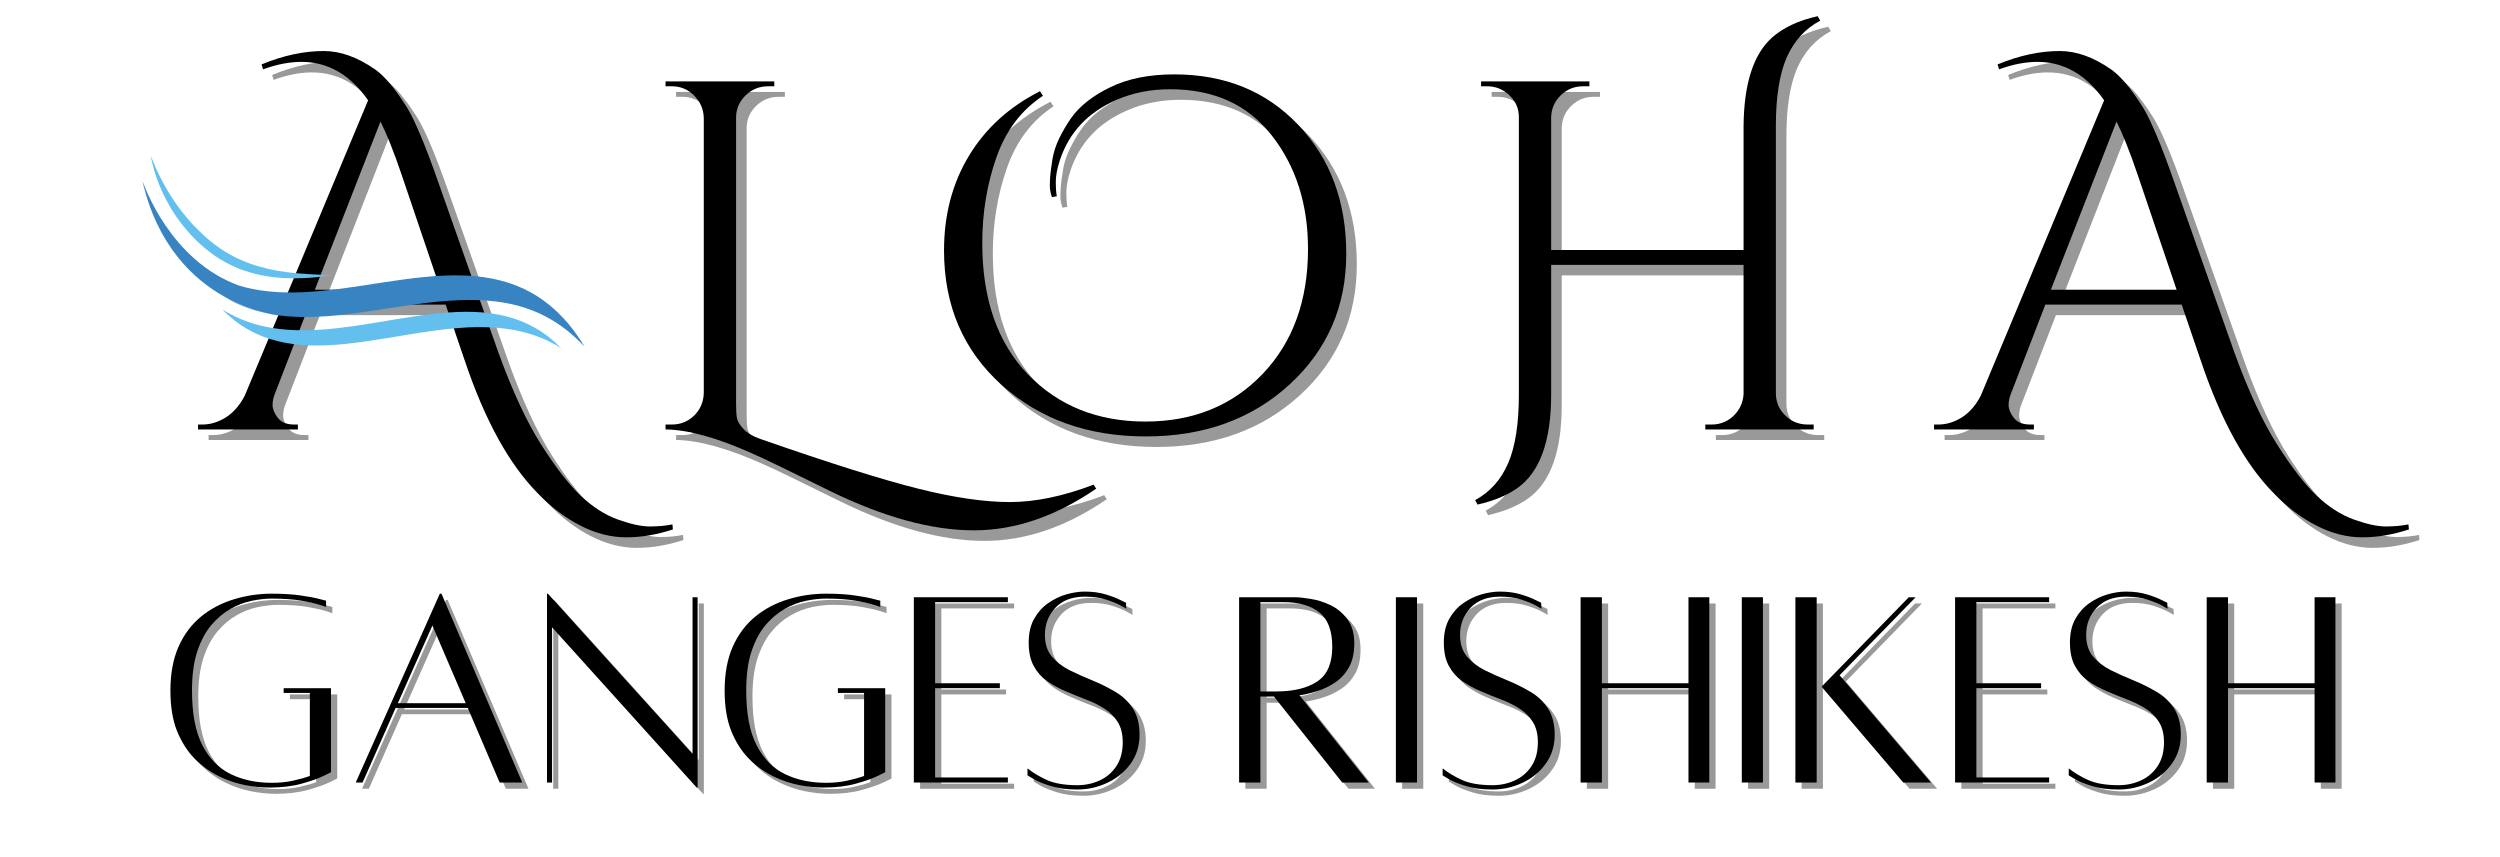
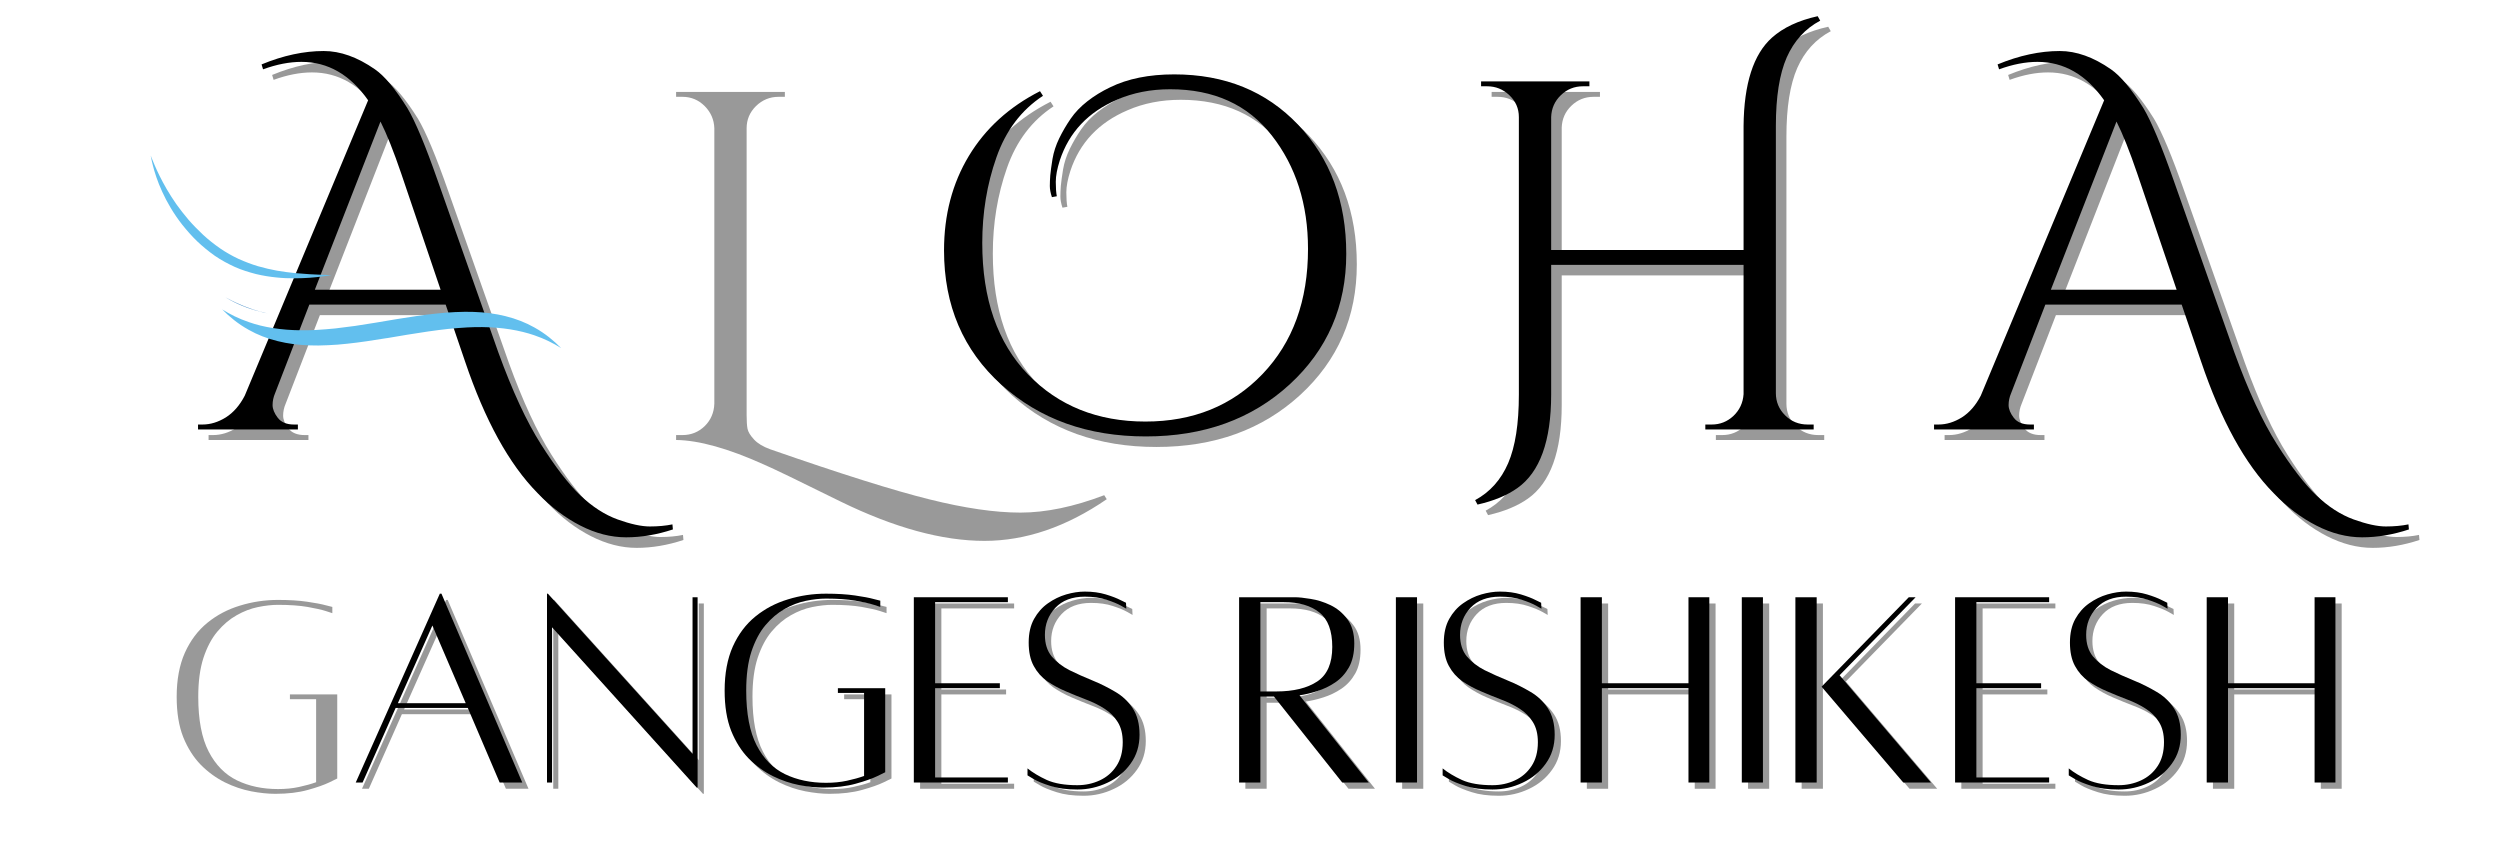
<svg xmlns="http://www.w3.org/2000/svg" width="350" zoomAndPan="magnify" viewBox="0 0 262.5 90" height="120" preserveAspectRatio="xMidYMid meet" version="1.0">
  <defs>
    <g />
    <clipPath id="7848866e47">
      <path d="M 23 32 L 59 32 L 59 37 L 23 37 Z M 23 32 " clip-rule="nonzero" />
    </clipPath>
    <clipPath id="3572d39b96">
      <path d="M 15.527 16.258 L 63.488 28.121 L 59.715 43.379 L 11.754 31.516 Z M 15.527 16.258 " clip-rule="nonzero" />
    </clipPath>
    <clipPath id="59fc9e15df">
      <path d="M 15.527 16.258 L 63.488 28.121 L 59.715 43.379 L 11.754 31.516 Z M 15.527 16.258 " clip-rule="nonzero" />
    </clipPath>
    <clipPath id="87faf0d565">
      <path d="M 15.527 16.258 L 63.488 28.121 L 59.715 43.379 L 11.754 31.516 Z M 15.527 16.258 " clip-rule="nonzero" />
    </clipPath>
    <clipPath id="987a599585">
-       <path d="M 14 18 L 62 18 L 62 37 L 14 37 Z M 14 18 " clip-rule="nonzero" />
-     </clipPath>
+       </clipPath>
    <clipPath id="cd7e7b420f">
      <path d="M 15.527 16.258 L 63.488 28.121 L 59.715 43.379 L 11.754 31.516 Z M 15.527 16.258 " clip-rule="nonzero" />
    </clipPath>
    <clipPath id="38a9feeb10">
      <path d="M 15.527 16.258 L 63.488 28.121 L 59.715 43.379 L 11.754 31.516 Z M 15.527 16.258 " clip-rule="nonzero" />
    </clipPath>
    <clipPath id="678ab030ba">
      <path d="M 15.527 16.258 L 63.488 28.121 L 59.715 43.379 L 11.754 31.516 Z M 15.527 16.258 " clip-rule="nonzero" />
    </clipPath>
    <clipPath id="3dc623bf29">
      <path d="M 15 16 L 35 16 L 35 30 L 15 30 Z M 15 16 " clip-rule="nonzero" />
    </clipPath>
    <clipPath id="46aff2cdf9">
      <path d="M 15.527 16.258 L 63.488 28.121 L 59.715 43.379 L 11.754 31.516 Z M 15.527 16.258 " clip-rule="nonzero" />
    </clipPath>
    <clipPath id="edf5e0a128">
      <path d="M 15.527 16.258 L 63.488 28.121 L 59.715 43.379 L 11.754 31.516 Z M 15.527 16.258 " clip-rule="nonzero" />
    </clipPath>
    <clipPath id="956d042aec">
      <path d="M 15.527 16.258 L 63.488 28.121 L 59.715 43.379 L 11.754 31.516 Z M 15.527 16.258 " clip-rule="nonzero" />
    </clipPath>
    <clipPath id="0ef2c787ff">
      <path d="M 27 32 L 29 32 L 29 33 L 27 33 Z M 27 32 " clip-rule="nonzero" />
    </clipPath>
    <clipPath id="2c3e8d6516">
      <path d="M 15.527 16.258 L 63.488 28.121 L 59.715 43.379 L 11.754 31.516 Z M 15.527 16.258 " clip-rule="nonzero" />
    </clipPath>
    <clipPath id="3b3842fdb6">
      <path d="M 15.527 16.258 L 63.488 28.121 L 59.715 43.379 L 11.754 31.516 Z M 15.527 16.258 " clip-rule="nonzero" />
    </clipPath>
    <clipPath id="1e93564878">
      <path d="M 15.527 16.258 L 63.488 28.121 L 59.715 43.379 L 11.754 31.516 Z M 15.527 16.258 " clip-rule="nonzero" />
    </clipPath>
    <clipPath id="927125697b">
      <path d="M 23 31 L 28 31 L 28 33 L 23 33 Z M 23 31 " clip-rule="nonzero" />
    </clipPath>
    <clipPath id="9073780f00">
      <path d="M 15.527 16.258 L 63.488 28.121 L 59.715 43.379 L 11.754 31.516 Z M 15.527 16.258 " clip-rule="nonzero" />
    </clipPath>
    <clipPath id="4f487ccd23">
      <path d="M 15.527 16.258 L 63.488 28.121 L 59.715 43.379 L 11.754 31.516 Z M 15.527 16.258 " clip-rule="nonzero" />
    </clipPath>
    <clipPath id="f16f903d33">
      <path d="M 15.527 16.258 L 63.488 28.121 L 59.715 43.379 L 11.754 31.516 Z M 15.527 16.258 " clip-rule="nonzero" />
    </clipPath>
  </defs>
  <g fill="#000000" fill-opacity="0.4">
    <g transform="translate(22.37, 46.198)">
      <g>
        <path d="M 6.203 -38.328 C 8.473 -39.266 10.648 -39.734 12.734 -39.734 C 14.473 -39.734 16.266 -39.094 18.109 -37.812 C 19.117 -37.113 20.254 -35.754 21.516 -33.734 C 22.348 -32.336 23.406 -29.812 24.688 -26.156 L 31.062 -8.094 C 32.531 -4.051 34.02 -0.836 35.531 1.547 C 37.039 3.93 38.422 5.723 39.672 6.922 C 40.93 8.117 42.238 8.961 43.594 9.453 C 44.957 9.941 46.082 10.188 46.969 10.188 C 47.852 10.188 48.645 10.113 49.344 9.969 L 49.391 10.5 C 47.723 11.051 46.086 11.328 44.484 11.328 C 42.879 11.328 41.273 10.914 39.672 10.094 C 38.078 9.281 36.582 8.145 35.188 6.688 C 32.195 3.656 29.656 -0.957 27.562 -7.156 L 25.531 -13.109 L 11.219 -13.109 L 7.625 -3.812 C 7.445 -3.395 7.359 -2.977 7.359 -2.562 C 7.359 -2.145 7.539 -1.695 7.906 -1.219 C 8.27 -0.75 8.836 -0.516 9.609 -0.516 L 10.016 -0.516 L 10.016 0 L -0.469 0 L -0.469 -0.516 L 0 -0.516 C 0.832 -0.516 1.648 -0.766 2.453 -1.266 C 3.254 -1.773 3.914 -2.535 4.438 -3.547 L 17.391 -34.562 C 15.504 -37.25 13.172 -38.594 10.391 -38.594 C 9.129 -38.594 7.785 -38.332 6.359 -37.812 Z M 11.797 -14.672 L 25 -14.672 L 20.875 -26.844 C 20.082 -29.176 19.352 -31.004 18.688 -32.328 Z M 11.797 -14.672 " />
      </g>
    </g>
  </g>
  <g fill="#000000" fill-opacity="0.4">
    <g transform="translate(67.849, 46.198)">
      <g>
        <path d="M 13.047 0.984 C 20.461 3.566 26.023 5.316 29.734 6.234 C 33.441 7.16 36.629 7.625 39.297 7.625 C 41.961 7.625 44.895 7.016 48.094 5.797 L 48.359 6.219 C 44.109 9.133 39.828 10.594 35.516 10.594 C 31.086 10.594 26.055 9.219 20.422 6.469 C 16.066 4.312 13.367 3.008 12.328 2.562 C 8.598 0.883 5.535 0.031 3.141 0 L 3.141 -0.516 L 3.812 -0.516 C 4.719 -0.516 5.492 -0.828 6.141 -1.453 C 6.785 -2.086 7.125 -2.875 7.156 -3.812 L 7.156 -32.734 C 7.125 -33.641 6.785 -34.414 6.141 -35.062 C 5.492 -35.707 4.719 -36.031 3.812 -36.031 L 3.141 -36.031 L 3.141 -36.547 L 14.562 -36.547 L 14.562 -36.031 L 13.891 -36.031 C 12.984 -36.031 12.195 -35.707 11.531 -35.062 C 10.875 -34.414 10.547 -33.641 10.547 -32.734 L 10.547 -2.609 C 10.547 -1.984 10.578 -1.504 10.641 -1.172 C 10.711 -0.836 10.941 -0.461 11.328 -0.047 C 11.711 0.367 12.285 0.711 13.047 0.984 Z M 13.047 0.984 " />
      </g>
    </g>
  </g>
  <g fill="#000000" fill-opacity="0.4">
    <g transform="translate(97.09, 46.198)">
      <g>
        <path d="M 14.469 -24.391 C 14.32 -24.836 14.25 -25.227 14.25 -25.562 C 14.25 -25.895 14.266 -26.27 14.297 -26.688 C 14.336 -27.102 14.414 -27.676 14.531 -28.406 C 14.656 -29.133 14.891 -29.852 15.234 -30.562 C 15.586 -31.281 15.988 -31.969 16.438 -32.625 C 16.895 -33.289 17.477 -33.898 18.188 -34.453 C 18.906 -35.016 19.703 -35.504 20.578 -35.922 C 22.422 -36.828 24.664 -37.281 27.312 -37.281 C 32.633 -37.281 36.973 -35.516 40.328 -31.984 C 43.691 -28.453 45.375 -23.938 45.375 -18.438 C 45.375 -12.938 43.391 -8.363 39.422 -4.719 C 35.453 -1.082 30.422 0.734 24.328 0.734 C 18.242 0.734 13.191 -1.07 9.172 -4.688 C 5.148 -8.312 3.141 -13.016 3.141 -18.797 C 3.141 -22.523 4.008 -25.832 5.75 -28.719 C 7.488 -31.602 9.977 -33.867 13.219 -35.516 L 13.531 -35.031 C 11.258 -33.539 9.629 -31.383 8.641 -28.562 C 7.648 -25.738 7.156 -22.742 7.156 -19.578 C 7.156 -13.691 8.754 -9.094 11.953 -5.781 C 15.16 -2.477 19.27 -0.828 24.281 -0.828 C 29.289 -0.828 33.391 -2.488 36.578 -5.812 C 39.766 -9.145 41.359 -13.523 41.359 -18.953 C 41.359 -23.648 40.094 -27.617 37.562 -30.859 C 35.039 -34.098 31.484 -35.719 26.891 -35.719 C 24.836 -35.719 22.977 -35.352 21.312 -34.625 C 18.281 -33.332 16.273 -31.207 15.297 -28.25 C 15.016 -27.375 14.875 -26.625 14.875 -26 C 14.875 -25.375 14.91 -24.867 14.984 -24.484 Z M 14.469 -24.391 " />
      </g>
    </g>
  </g>
  <g fill="#000000" fill-opacity="0.4">
    <g transform="translate(152.855, 46.198)">
      <g>
        <path d="M 38.062 -0.516 L 38.688 -0.516 L 38.688 0 L 27.312 0 L 27.312 -0.516 L 27.984 -0.516 C 28.859 -0.516 29.617 -0.816 30.266 -1.422 C 30.91 -2.035 31.266 -2.797 31.328 -3.703 L 31.328 -17.281 L 11.125 -17.281 L 11.125 -3.656 C 11.125 1.219 9.941 4.488 7.578 6.156 C 6.492 6.926 5.098 7.504 3.391 7.891 L 3.141 7.422 C 4.703 6.578 5.859 5.285 6.609 3.547 C 7.359 1.805 7.734 -0.594 7.734 -3.656 L 7.734 -32.797 C 7.734 -33.703 7.398 -34.469 6.734 -35.094 C 6.078 -35.719 5.297 -36.031 4.391 -36.031 L 3.766 -36.031 L 3.766 -36.547 L 15.141 -36.547 L 15.141 -36.031 L 14.469 -36.031 C 13.562 -36.031 12.785 -35.719 12.141 -35.094 C 11.492 -34.469 11.156 -33.703 11.125 -32.797 L 11.125 -18.844 L 31.328 -18.844 L 31.328 -31.859 C 31.367 -36.305 32.363 -39.398 34.312 -41.141 C 35.488 -42.191 37.086 -42.941 39.109 -43.391 L 39.375 -42.922 C 37.801 -42.086 36.629 -40.801 35.859 -39.062 C 35.098 -37.32 34.719 -34.922 34.719 -31.859 L 34.719 -3.812 C 34.719 -2.906 35.039 -2.129 35.688 -1.484 C 36.332 -0.836 37.125 -0.516 38.062 -0.516 Z M 38.062 -0.516 " />
      </g>
    </g>
  </g>
  <g fill="#000000" fill-opacity="0.4">
    <g transform="translate(204.652, 46.198)">
      <g>
        <path d="M 6.203 -38.328 C 8.473 -39.266 10.648 -39.734 12.734 -39.734 C 14.473 -39.734 16.266 -39.094 18.109 -37.812 C 19.117 -37.113 20.254 -35.754 21.516 -33.734 C 22.348 -32.336 23.406 -29.812 24.688 -26.156 L 31.062 -8.094 C 32.531 -4.051 34.02 -0.836 35.531 1.547 C 37.039 3.93 38.422 5.723 39.672 6.922 C 40.93 8.117 42.238 8.961 43.594 9.453 C 44.957 9.941 46.082 10.188 46.969 10.188 C 47.852 10.188 48.645 10.113 49.344 9.969 L 49.391 10.5 C 47.723 11.051 46.086 11.328 44.484 11.328 C 42.879 11.328 41.273 10.914 39.672 10.094 C 38.078 9.281 36.582 8.145 35.188 6.688 C 32.195 3.656 29.656 -0.957 27.562 -7.156 L 25.531 -13.109 L 11.219 -13.109 L 7.625 -3.812 C 7.445 -3.395 7.359 -2.977 7.359 -2.562 C 7.359 -2.145 7.539 -1.695 7.906 -1.219 C 8.27 -0.75 8.836 -0.516 9.609 -0.516 L 10.016 -0.516 L 10.016 0 L -0.469 0 L -0.469 -0.516 L 0 -0.516 C 0.832 -0.516 1.648 -0.766 2.453 -1.266 C 3.254 -1.773 3.914 -2.535 4.438 -3.547 L 17.391 -34.562 C 15.504 -37.25 13.172 -38.594 10.391 -38.594 C 9.129 -38.594 7.785 -38.332 6.359 -37.812 Z M 11.797 -14.672 L 25 -14.672 L 20.875 -26.844 C 20.082 -29.176 19.352 -31.004 18.688 -32.328 Z M 11.797 -14.672 " />
      </g>
    </g>
  </g>
  <g fill="#000000" fill-opacity="1">
    <g transform="translate(21.262, 45.091)">
      <g>
        <path d="M 6.203 -38.328 C 8.473 -39.266 10.648 -39.734 12.734 -39.734 C 14.473 -39.734 16.266 -39.094 18.109 -37.812 C 19.117 -37.113 20.254 -35.754 21.516 -33.734 C 22.348 -32.336 23.406 -29.812 24.688 -26.156 L 31.062 -8.094 C 32.531 -4.051 34.02 -0.836 35.531 1.547 C 37.039 3.93 38.422 5.723 39.672 6.922 C 40.93 8.117 42.238 8.961 43.594 9.453 C 44.957 9.941 46.082 10.188 46.969 10.188 C 47.852 10.188 48.645 10.113 49.344 9.969 L 49.391 10.5 C 47.723 11.051 46.086 11.328 44.484 11.328 C 42.879 11.328 41.273 10.914 39.672 10.094 C 38.078 9.281 36.582 8.145 35.188 6.688 C 32.195 3.656 29.656 -0.957 27.562 -7.156 L 25.531 -13.109 L 11.219 -13.109 L 7.625 -3.812 C 7.445 -3.395 7.359 -2.977 7.359 -2.562 C 7.359 -2.145 7.539 -1.695 7.906 -1.219 C 8.27 -0.75 8.836 -0.516 9.609 -0.516 L 10.016 -0.516 L 10.016 0 L -0.469 0 L -0.469 -0.516 L 0 -0.516 C 0.832 -0.516 1.648 -0.766 2.453 -1.266 C 3.254 -1.773 3.914 -2.535 4.438 -3.547 L 17.391 -34.562 C 15.504 -37.25 13.172 -38.594 10.391 -38.594 C 9.129 -38.594 7.785 -38.332 6.359 -37.812 Z M 11.797 -14.672 L 25 -14.672 L 20.875 -26.844 C 20.082 -29.176 19.352 -31.004 18.688 -32.328 Z M 11.797 -14.672 " />
      </g>
    </g>
  </g>
  <g fill="#000000" fill-opacity="1">
    <g transform="translate(66.741, 45.091)">
      <g>
-         <path d="M 13.047 0.984 C 20.461 3.566 26.023 5.316 29.734 6.234 C 33.441 7.16 36.629 7.625 39.297 7.625 C 41.961 7.625 44.895 7.016 48.094 5.797 L 48.359 6.219 C 44.109 9.133 39.828 10.594 35.516 10.594 C 31.086 10.594 26.055 9.219 20.422 6.469 C 16.066 4.312 13.367 3.008 12.328 2.562 C 8.598 0.883 5.535 0.031 3.141 0 L 3.141 -0.516 L 3.812 -0.516 C 4.719 -0.516 5.492 -0.828 6.141 -1.453 C 6.785 -2.086 7.125 -2.875 7.156 -3.812 L 7.156 -32.734 C 7.125 -33.641 6.785 -34.414 6.141 -35.062 C 5.492 -35.707 4.719 -36.031 3.812 -36.031 L 3.141 -36.031 L 3.141 -36.547 L 14.562 -36.547 L 14.562 -36.031 L 13.891 -36.031 C 12.984 -36.031 12.195 -35.707 11.531 -35.062 C 10.875 -34.414 10.547 -33.641 10.547 -32.734 L 10.547 -2.609 C 10.547 -1.984 10.578 -1.504 10.641 -1.172 C 10.711 -0.836 10.941 -0.461 11.328 -0.047 C 11.711 0.367 12.285 0.711 13.047 0.984 Z M 13.047 0.984 " />
-       </g>
+         </g>
    </g>
  </g>
  <g fill="#000000" fill-opacity="1">
    <g transform="translate(95.982, 45.091)">
      <g>
        <path d="M 14.469 -24.391 C 14.32 -24.836 14.25 -25.227 14.25 -25.562 C 14.25 -25.895 14.266 -26.27 14.297 -26.688 C 14.336 -27.102 14.414 -27.676 14.531 -28.406 C 14.656 -29.133 14.891 -29.852 15.234 -30.562 C 15.586 -31.281 15.988 -31.969 16.438 -32.625 C 16.895 -33.289 17.477 -33.898 18.188 -34.453 C 18.906 -35.016 19.703 -35.504 20.578 -35.922 C 22.422 -36.828 24.664 -37.281 27.312 -37.281 C 32.633 -37.281 36.973 -35.516 40.328 -31.984 C 43.691 -28.453 45.375 -23.938 45.375 -18.438 C 45.375 -12.938 43.391 -8.363 39.422 -4.719 C 35.453 -1.082 30.422 0.734 24.328 0.734 C 18.242 0.734 13.191 -1.07 9.172 -4.688 C 5.148 -8.312 3.141 -13.016 3.141 -18.797 C 3.141 -22.523 4.008 -25.832 5.75 -28.719 C 7.488 -31.602 9.977 -33.867 13.219 -35.516 L 13.531 -35.031 C 11.258 -33.539 9.629 -31.383 8.641 -28.562 C 7.648 -25.738 7.156 -22.742 7.156 -19.578 C 7.156 -13.691 8.754 -9.094 11.953 -5.781 C 15.16 -2.477 19.27 -0.828 24.281 -0.828 C 29.289 -0.828 33.391 -2.488 36.578 -5.812 C 39.766 -9.145 41.359 -13.523 41.359 -18.953 C 41.359 -23.648 40.094 -27.617 37.562 -30.859 C 35.039 -34.098 31.484 -35.719 26.891 -35.719 C 24.836 -35.719 22.977 -35.352 21.312 -34.625 C 18.281 -33.332 16.273 -31.207 15.297 -28.25 C 15.016 -27.375 14.875 -26.625 14.875 -26 C 14.875 -25.375 14.91 -24.867 14.984 -24.484 Z M 14.469 -24.391 " />
      </g>
    </g>
  </g>
  <g fill="#000000" fill-opacity="1">
    <g transform="translate(151.747, 45.091)">
      <g>
        <path d="M 38.062 -0.516 L 38.688 -0.516 L 38.688 0 L 27.312 0 L 27.312 -0.516 L 27.984 -0.516 C 28.859 -0.516 29.617 -0.816 30.266 -1.422 C 30.91 -2.035 31.266 -2.797 31.328 -3.703 L 31.328 -17.281 L 11.125 -17.281 L 11.125 -3.656 C 11.125 1.219 9.941 4.488 7.578 6.156 C 6.492 6.926 5.098 7.504 3.391 7.891 L 3.141 7.422 C 4.703 6.578 5.859 5.285 6.609 3.547 C 7.359 1.805 7.734 -0.594 7.734 -3.656 L 7.734 -32.797 C 7.734 -33.703 7.398 -34.469 6.734 -35.094 C 6.078 -35.719 5.297 -36.031 4.391 -36.031 L 3.766 -36.031 L 3.766 -36.547 L 15.141 -36.547 L 15.141 -36.031 L 14.469 -36.031 C 13.562 -36.031 12.785 -35.719 12.141 -35.094 C 11.492 -34.469 11.156 -33.703 11.125 -32.797 L 11.125 -18.844 L 31.328 -18.844 L 31.328 -31.859 C 31.367 -36.305 32.363 -39.398 34.312 -41.141 C 35.488 -42.191 37.086 -42.941 39.109 -43.391 L 39.375 -42.922 C 37.801 -42.086 36.629 -40.801 35.859 -39.062 C 35.098 -37.32 34.719 -34.922 34.719 -31.859 L 34.719 -3.812 C 34.719 -2.906 35.039 -2.129 35.688 -1.484 C 36.332 -0.836 37.125 -0.516 38.062 -0.516 Z M 38.062 -0.516 " />
      </g>
    </g>
  </g>
  <g fill="#000000" fill-opacity="1">
    <g transform="translate(203.544, 45.091)">
      <g>
        <path d="M 6.203 -38.328 C 8.473 -39.266 10.648 -39.734 12.734 -39.734 C 14.473 -39.734 16.266 -39.094 18.109 -37.812 C 19.117 -37.113 20.254 -35.754 21.516 -33.734 C 22.348 -32.336 23.406 -29.812 24.688 -26.156 L 31.062 -8.094 C 32.531 -4.051 34.02 -0.836 35.531 1.547 C 37.039 3.93 38.422 5.723 39.672 6.922 C 40.93 8.117 42.238 8.961 43.594 9.453 C 44.957 9.941 46.082 10.188 46.969 10.188 C 47.852 10.188 48.645 10.113 49.344 9.969 L 49.391 10.5 C 47.723 11.051 46.086 11.328 44.484 11.328 C 42.879 11.328 41.273 10.914 39.672 10.094 C 38.078 9.281 36.582 8.145 35.188 6.688 C 32.195 3.656 29.656 -0.957 27.562 -7.156 L 25.531 -13.109 L 11.219 -13.109 L 7.625 -3.812 C 7.445 -3.395 7.359 -2.977 7.359 -2.562 C 7.359 -2.145 7.539 -1.695 7.906 -1.219 C 8.27 -0.75 8.836 -0.516 9.609 -0.516 L 10.016 -0.516 L 10.016 0 L -0.469 0 L -0.469 -0.516 L 0 -0.516 C 0.832 -0.516 1.648 -0.766 2.453 -1.266 C 3.254 -1.773 3.914 -2.535 4.438 -3.547 L 17.391 -34.562 C 15.504 -37.25 13.172 -38.594 10.391 -38.594 C 9.129 -38.594 7.785 -38.332 6.359 -37.812 Z M 11.797 -14.672 L 25 -14.672 L 20.875 -26.844 C 20.082 -29.176 19.352 -31.004 18.688 -32.328 Z M 11.797 -14.672 " />
      </g>
    </g>
  </g>
  <g clip-path="url(#7848866e47)">
    <g clip-path="url(#3572d39b96)">
      <g clip-path="url(#59fc9e15df)">
        <g clip-path="url(#87faf0d565)">
          <path fill="#62bfee" d="M 58.914 36.547 C 58.125 36.051 57.176 35.566 56.078 35.195 C 55.703 35.066 55.309 34.953 54.898 34.852 C 53.18 34.426 51.219 34.266 49.062 34.379 C 48.297 34.422 47.652 34.477 47.043 34.539 C 46.418 34.605 45.762 34.691 44.953 34.805 C 43.488 35.02 41.973 35.273 40.684 35.496 L 40.527 35.516 C 39.18 35.734 37.789 35.953 36.461 36.09 C 35.793 36.168 35.113 36.219 34.445 36.246 C 33.715 36.285 33.094 36.289 32.52 36.266 C 31.34 36.23 30.207 36.082 29.16 35.82 C 28.043 35.547 27.023 35.148 26.117 34.633 C 24.992 34.012 24.062 33.234 23.332 32.488 C 24.113 32.98 25.059 33.465 26.148 33.828 C 26.523 33.961 26.918 34.078 27.328 34.18 C 29.047 34.605 31.008 34.758 33.164 34.648 C 33.879 34.605 34.543 34.551 35.184 34.488 C 35.898 34.406 36.609 34.309 37.273 34.223 C 38.738 34.004 40.246 33.75 41.543 33.527 L 41.777 33.488 C 43.098 33.277 44.465 33.062 45.762 32.93 C 46.469 32.852 47.148 32.797 47.785 32.77 C 48.543 32.734 49.156 32.73 49.711 32.75 C 50.891 32.785 52.02 32.934 53.07 33.195 C 54.184 33.469 55.203 33.871 56.109 34.383 C 57.242 35.008 58.18 35.797 58.914 36.547 " fill-opacity="1" fill-rule="nonzero" />
        </g>
      </g>
    </g>
  </g>
  <g clip-path="url(#987a599585)">
    <g clip-path="url(#cd7e7b420f)">
      <g clip-path="url(#38a9feeb10)">
        <g clip-path="url(#678ab030ba)">
          <path fill="#3884c3" d="M 61.367 36.395 C 61.332 36.359 61.203 36.211 60.969 35.984 C 60.707 35.711 60.309 35.336 59.797 34.906 C 58.762 34.047 57.238 33.023 55.266 32.367 C 53.301 31.691 50.887 31.402 48.191 31.52 C 47.516 31.551 46.828 31.594 46.125 31.656 C 45.422 31.727 44.707 31.812 43.98 31.906 C 42.539 32.098 41.059 32.328 39.578 32.559 C 38.102 32.773 36.629 32.996 35.191 33.125 C 34.48 33.195 33.773 33.246 33.082 33.266 C 32.387 33.293 31.711 33.301 31.051 33.266 C 30.41 33.238 29.785 33.191 29.184 33.105 C 29.184 33.105 29.176 33.102 29.16 33.105 C 29.125 33.102 29.062 33.09 28.973 33.078 C 28.914 33.07 28.863 33.062 28.809 33.051 C 28.719 33.039 28.609 33.02 28.496 32.996 C 28.41 32.98 28.324 32.961 28.227 32.938 C 28.145 32.922 28.051 32.898 27.961 32.875 C 27.762 32.832 27.543 32.777 27.309 32.711 C 27.254 32.699 27.199 32.68 27.145 32.664 C 27.055 32.637 26.965 32.609 26.871 32.582 C 26.789 32.559 26.703 32.531 26.621 32.508 C 26.48 32.457 26.344 32.414 26.195 32.355 C 25.84 32.234 25.469 32.086 25.078 31.91 C 24.812 31.797 24.535 31.668 24.254 31.523 C 24.062 31.426 23.863 31.324 23.66 31.211 C 23.652 31.207 23.648 31.207 23.645 31.199 C 20.34 29.367 16.496 25.809 14.941 18.938 C 15.117 19.465 17.906 27.41 25.133 29.996 C 27 30.559 29.23 30.793 31.688 30.688 C 31.781 30.68 31.875 30.68 31.969 30.672 C 32.551 30.645 33.148 30.602 33.754 30.543 C 34.457 30.477 35.176 30.391 35.891 30.301 C 37.344 30.105 38.82 29.875 40.297 29.641 C 41.777 29.426 43.254 29.203 44.684 29.074 C 45.402 29 46.109 28.953 46.801 28.93 C 47.492 28.902 48.172 28.898 48.832 28.93 C 51.473 29.027 53.809 29.637 55.684 30.676 C 57.566 31.699 58.988 33.125 59.941 34.316 C 60.414 34.91 60.77 35.449 61.012 35.816 C 61.223 36.141 61.336 36.344 61.367 36.395 " fill-opacity="1" fill-rule="nonzero" />
        </g>
      </g>
    </g>
  </g>
  <g clip-path="url(#3dc623bf29)">
    <g clip-path="url(#46aff2cdf9)">
      <g clip-path="url(#edf5e0a128)">
        <g clip-path="url(#956d042aec)">
          <path fill="#62bfee" d="M 15.82 16.332 C 15.82 16.332 15.859 16.422 15.926 16.594 C 15.996 16.766 16.098 17.02 16.234 17.336 C 16.504 17.965 16.922 18.855 17.508 19.863 C 17.793 20.367 18.145 20.891 18.516 21.441 C 18.902 21.98 19.332 22.527 19.797 23.078 C 20.266 23.621 20.789 24.145 21.332 24.66 C 21.891 25.176 22.469 25.633 23.109 26.078 C 23.711 26.496 24.379 26.871 25.047 27.184 C 25.727 27.488 26.41 27.75 27.09 27.953 C 27.777 28.145 28.449 28.309 29.098 28.422 C 29.746 28.531 30.363 28.613 30.941 28.672 C 32.094 28.781 33.066 28.828 33.75 28.852 C 34.434 28.875 34.824 28.891 34.824 28.891 C 34.824 28.891 34.727 28.902 34.547 28.93 C 34.363 28.957 34.098 29.004 33.754 29.043 C 33.074 29.125 32.094 29.223 30.91 29.223 C 30.316 29.227 29.676 29.203 28.996 29.129 C 28.316 29.062 27.602 28.949 26.871 28.773 C 26.148 28.582 25.398 28.359 24.672 28.035 C 23.949 27.703 23.242 27.328 22.559 26.859 C 21.922 26.41 21.277 25.883 20.711 25.344 C 20.141 24.797 19.629 24.207 19.156 23.621 C 18.227 22.438 17.52 21.215 17.027 20.121 C 16.523 19.031 16.23 18.074 16.059 17.398 C 15.965 17.062 15.918 16.793 15.879 16.609 C 15.84 16.426 15.82 16.332 15.82 16.332 " fill-opacity="1" fill-rule="nonzero" />
        </g>
      </g>
    </g>
  </g>
  <g clip-path="url(#0ef2c787ff)">
    <g clip-path="url(#2c3e8d6516)">
      <g clip-path="url(#3b3842fdb6)">
        <g clip-path="url(#1e93564878)">
          <path fill="#3884c3" d="M 28.227 32.938 C 28.09 32.91 27.93 32.875 27.766 32.832 L 27.719 32.824 C 27.594 32.789 27.457 32.754 27.309 32.711 C 27.543 32.777 27.762 32.832 27.961 32.875 C 28.051 32.898 28.145 32.922 28.227 32.938 " fill-opacity="1" fill-rule="nonzero" />
        </g>
      </g>
    </g>
  </g>
  <g clip-path="url(#927125697b)">
    <g clip-path="url(#9073780f00)">
      <g clip-path="url(#4f487ccd23)">
        <g clip-path="url(#f16f903d33)">
          <path fill="#3884c3" d="M 27.961 32.875 C 27.895 32.859 27.832 32.852 27.766 32.832 L 27.719 32.824 C 26.426 32.531 25.234 32.094 24.195 31.52 C 24.012 31.422 23.836 31.316 23.66 31.211 C 23.863 31.324 24.062 31.426 24.254 31.523 C 24.535 31.668 24.812 31.797 25.078 31.91 C 25.469 32.086 25.84 32.234 26.195 32.355 C 26.336 32.41 26.48 32.457 26.621 32.508 C 26.703 32.531 26.789 32.559 26.871 32.582 C 26.965 32.609 27.055 32.637 27.145 32.664 C 27.199 32.68 27.254 32.699 27.309 32.711 C 27.543 32.777 27.762 32.832 27.961 32.875 " fill-opacity="1" fill-rule="nonzero" />
        </g>
      </g>
    </g>
  </g>
  <g fill="#000000" fill-opacity="0.4">
    <g transform="translate(17.317, 82.789)">
      <g>
        <path d="M 13.125 -9.875 L 18.094 -9.875 L 18.094 -1.047 C 18.094 -1.047 17.816 -0.91 17.266 -0.641 C 16.723 -0.379 15.969 -0.113 15 0.156 C 14.031 0.426 12.895 0.562 11.594 0.562 C 10.812 0.562 9.961 0.473 9.047 0.297 C 8.129 0.117 7.211 -0.191 6.297 -0.641 C 5.379 -1.098 4.535 -1.711 3.766 -2.484 C 3.004 -3.266 2.391 -4.234 1.922 -5.391 C 1.461 -6.555 1.234 -7.969 1.234 -9.625 C 1.234 -11.414 1.52 -12.957 2.094 -14.25 C 2.676 -15.539 3.469 -16.594 4.469 -17.406 C 5.469 -18.219 6.609 -18.816 7.891 -19.203 C 9.172 -19.598 10.5 -19.797 11.875 -19.797 C 13.051 -19.797 14.066 -19.734 14.922 -19.609 C 15.785 -19.484 16.441 -19.359 16.891 -19.234 C 17.348 -19.117 17.578 -19.062 17.578 -19.062 L 17.578 -18.406 C 17.578 -18.406 17.352 -18.477 16.906 -18.625 C 16.457 -18.77 15.812 -18.914 14.969 -19.062 C 14.125 -19.207 13.094 -19.281 11.875 -19.281 C 11.238 -19.281 10.535 -19.203 9.766 -19.047 C 9.004 -18.891 8.258 -18.602 7.531 -18.188 C 6.801 -17.781 6.129 -17.211 5.516 -16.484 C 4.91 -15.766 4.422 -14.844 4.047 -13.719 C 3.68 -12.594 3.5 -11.227 3.5 -9.625 C 3.5 -7.207 3.863 -5.289 4.594 -3.875 C 5.32 -2.469 6.316 -1.457 7.578 -0.844 C 8.836 -0.238 10.27 0.062 11.875 0.062 C 12.664 0.062 13.398 -0.008 14.078 -0.156 C 14.754 -0.301 15.352 -0.469 15.875 -0.656 L 15.875 -9.375 L 13.125 -9.375 Z M 13.125 -9.875 " />
      </g>
    </g>
  </g>
  <g fill="#000000" fill-opacity="0.4">
    <g transform="translate(36.931, 82.789)">
      <g>
        <path d="M 16.188 0.031 L 12.844 -7.797 L 5.266 -7.797 L 1.797 0.031 L 1.078 0.031 L 9.906 -19.797 L 10.078 -19.797 L 18.562 0.031 Z M 5.5 -8.297 L 12.625 -8.297 L 9.125 -16.453 Z M 5.5 -8.297 " />
      </g>
    </g>
  </g>
  <g fill="#000000" fill-opacity="0.4">
    <g transform="translate(56.607, 82.789)">
      <g>
        <path d="M 17.297 -19.422 L 17.297 0.562 L 17.203 0.562 L 2.016 -16.266 L 2.016 0.031 L 1.484 0.031 L 1.484 -19.797 L 1.578 -19.797 L 16.766 -2.969 L 16.766 -19.422 Z M 17.297 -19.422 " />
      </g>
    </g>
  </g>
  <g fill="#000000" fill-opacity="0.4">
    <g transform="translate(75.51, 82.789)">
      <g>
        <path d="M 13.125 -9.875 L 18.094 -9.875 L 18.094 -1.047 C 18.094 -1.047 17.816 -0.91 17.266 -0.641 C 16.723 -0.379 15.969 -0.113 15 0.156 C 14.031 0.426 12.895 0.562 11.594 0.562 C 10.812 0.562 9.961 0.473 9.047 0.297 C 8.129 0.117 7.211 -0.191 6.297 -0.641 C 5.379 -1.098 4.535 -1.711 3.766 -2.484 C 3.004 -3.266 2.391 -4.234 1.922 -5.391 C 1.461 -6.555 1.234 -7.969 1.234 -9.625 C 1.234 -11.414 1.52 -12.957 2.094 -14.25 C 2.676 -15.539 3.469 -16.594 4.469 -17.406 C 5.469 -18.219 6.609 -18.816 7.891 -19.203 C 9.172 -19.598 10.5 -19.797 11.875 -19.797 C 13.051 -19.797 14.066 -19.734 14.922 -19.609 C 15.785 -19.484 16.441 -19.359 16.891 -19.234 C 17.348 -19.117 17.578 -19.062 17.578 -19.062 L 17.578 -18.406 C 17.578 -18.406 17.352 -18.477 16.906 -18.625 C 16.457 -18.77 15.812 -18.914 14.969 -19.062 C 14.125 -19.207 13.094 -19.281 11.875 -19.281 C 11.238 -19.281 10.535 -19.203 9.766 -19.047 C 9.004 -18.891 8.258 -18.602 7.531 -18.188 C 6.801 -17.781 6.129 -17.211 5.516 -16.484 C 4.91 -15.766 4.422 -14.844 4.047 -13.719 C 3.68 -12.594 3.5 -11.227 3.5 -9.625 C 3.5 -7.207 3.863 -5.289 4.594 -3.875 C 5.32 -2.469 6.316 -1.457 7.578 -0.844 C 8.836 -0.238 10.27 0.062 11.875 0.062 C 12.664 0.062 13.398 -0.008 14.078 -0.156 C 14.754 -0.301 15.352 -0.469 15.875 -0.656 L 15.875 -9.375 L 13.125 -9.375 Z M 13.125 -9.875 " />
      </g>
    </g>
  </g>
  <g fill="#000000" fill-opacity="0.4">
    <g transform="translate(95.124, 82.789)">
      <g>
        <path d="M 11.359 -18.906 L 3.719 -18.906 L 3.719 -10.391 L 10.516 -10.391 L 10.516 -9.875 L 3.719 -9.875 L 3.719 -0.5 L 11.359 -0.5 L 11.359 0.031 L 1.484 0.031 L 1.484 -19.422 L 11.359 -19.422 Z M 11.359 -18.906 " />
      </g>
    </g>
  </g>
  <g fill="#000000" fill-opacity="0.4">
    <g transform="translate(107.777, 82.789)">
      <g>
        <path d="M 0.766 -1.453 C 1.305 -1.016 1.984 -0.609 2.797 -0.234 C 3.609 0.129 4.676 0.312 6 0.312 C 6.844 0.312 7.625 0.145 8.344 -0.188 C 9.07 -0.52 9.656 -1.02 10.094 -1.688 C 10.539 -2.352 10.766 -3.191 10.766 -4.203 C 10.766 -5.066 10.586 -5.773 10.234 -6.328 C 9.891 -6.891 9.422 -7.359 8.828 -7.734 C 8.242 -8.109 7.598 -8.426 6.891 -8.688 C 6.191 -8.957 5.488 -9.242 4.781 -9.547 C 4.07 -9.848 3.422 -10.203 2.828 -10.609 C 2.242 -11.023 1.773 -11.555 1.422 -12.203 C 1.066 -12.848 0.891 -13.672 0.891 -14.672 C 0.891 -15.641 1.078 -16.461 1.453 -17.141 C 1.828 -17.816 2.312 -18.363 2.906 -18.781 C 3.508 -19.207 4.148 -19.52 4.828 -19.719 C 5.504 -19.914 6.156 -20.016 6.781 -20.016 C 7.602 -20.016 8.336 -19.914 8.984 -19.719 C 9.641 -19.52 10.156 -19.32 10.531 -19.125 C 10.914 -18.938 11.109 -18.844 11.109 -18.844 L 11.141 -18.219 C 11.141 -18.219 10.957 -18.32 10.594 -18.531 C 10.227 -18.738 9.723 -18.945 9.078 -19.156 C 8.43 -19.375 7.664 -19.484 6.781 -19.484 C 5.457 -19.484 4.426 -19.094 3.688 -18.312 C 2.957 -17.531 2.594 -16.582 2.594 -15.469 C 2.594 -14.539 2.832 -13.785 3.312 -13.203 C 3.801 -12.629 4.422 -12.148 5.172 -11.766 C 5.93 -11.391 6.734 -11.031 7.578 -10.688 C 8.422 -10.344 9.219 -9.945 9.969 -9.5 C 10.727 -9.062 11.344 -8.484 11.812 -7.766 C 12.289 -7.047 12.531 -6.117 12.531 -4.984 C 12.531 -3.828 12.219 -2.816 11.594 -1.953 C 10.977 -1.086 10.172 -0.422 9.172 0.047 C 8.172 0.523 7.113 0.766 6 0.766 C 4.883 0.766 3.941 0.641 3.172 0.391 C 2.398 0.148 1.805 -0.094 1.391 -0.344 C 0.973 -0.594 0.766 -0.719 0.766 -0.719 Z M 0.766 -1.453 " />
      </g>
    </g>
  </g>
  <g fill="#000000" fill-opacity="0.4">
    <g transform="translate(121.544, 82.789)">
      <g />
    </g>
  </g>
  <g fill="#000000" fill-opacity="0.4">
    <g transform="translate(129.279, 82.789)">
      <g>
        <path d="M 15.094 0.031 L 12.312 0.031 L 5.141 -9 L 3.719 -9 L 3.719 0.031 L 1.484 0.031 L 1.484 -19.422 C 1.484 -19.422 1.711 -19.422 2.172 -19.422 C 2.641 -19.422 3.203 -19.422 3.859 -19.422 C 4.523 -19.422 5.18 -19.422 5.828 -19.422 C 6.484 -19.422 6.992 -19.422 7.359 -19.422 C 7.754 -19.422 8.297 -19.363 8.984 -19.25 C 9.68 -19.145 10.379 -18.926 11.078 -18.594 C 11.773 -18.258 12.363 -17.77 12.844 -17.125 C 13.332 -16.477 13.578 -15.629 13.578 -14.578 C 13.578 -13.566 13.391 -12.727 13.016 -12.062 C 12.648 -11.406 12.164 -10.875 11.562 -10.469 C 10.969 -10.07 10.336 -9.77 9.672 -9.562 C 9.016 -9.352 8.398 -9.207 7.828 -9.125 Z M 3.719 -18.906 L 3.719 -9.531 L 5.391 -9.531 C 7.203 -9.531 8.633 -9.879 9.688 -10.578 C 10.738 -11.273 11.266 -12.484 11.266 -14.203 C 11.266 -15.91 10.812 -17.117 9.906 -17.828 C 9.008 -18.547 7.77 -18.906 6.188 -18.906 Z M 3.719 -18.906 " />
      </g>
    </g>
  </g>
  <g fill="#000000" fill-opacity="0.4">
    <g transform="translate(145.428, 82.789)">
      <g>
        <path d="M 1.797 0.031 L 1.797 -19.422 L 4.016 -19.422 L 4.016 0.031 Z M 1.797 0.031 " />
      </g>
    </g>
  </g>
  <g fill="#000000" fill-opacity="0.4">
    <g transform="translate(151.368, 82.789)">
      <g>
        <path d="M 0.766 -1.453 C 1.305 -1.016 1.984 -0.609 2.797 -0.234 C 3.609 0.129 4.676 0.312 6 0.312 C 6.844 0.312 7.625 0.145 8.344 -0.188 C 9.07 -0.52 9.656 -1.02 10.094 -1.688 C 10.539 -2.352 10.766 -3.191 10.766 -4.203 C 10.766 -5.066 10.586 -5.773 10.234 -6.328 C 9.891 -6.891 9.422 -7.359 8.828 -7.734 C 8.242 -8.109 7.598 -8.426 6.891 -8.688 C 6.191 -8.957 5.488 -9.242 4.781 -9.547 C 4.07 -9.848 3.422 -10.203 2.828 -10.609 C 2.242 -11.023 1.773 -11.555 1.422 -12.203 C 1.066 -12.848 0.891 -13.672 0.891 -14.672 C 0.891 -15.641 1.078 -16.461 1.453 -17.141 C 1.828 -17.816 2.312 -18.363 2.906 -18.781 C 3.508 -19.207 4.148 -19.52 4.828 -19.719 C 5.504 -19.914 6.156 -20.016 6.781 -20.016 C 7.602 -20.016 8.336 -19.914 8.984 -19.719 C 9.641 -19.52 10.156 -19.32 10.531 -19.125 C 10.914 -18.938 11.109 -18.844 11.109 -18.844 L 11.141 -18.219 C 11.141 -18.219 10.957 -18.32 10.594 -18.531 C 10.227 -18.738 9.723 -18.945 9.078 -19.156 C 8.43 -19.375 7.664 -19.484 6.781 -19.484 C 5.457 -19.484 4.426 -19.094 3.688 -18.312 C 2.957 -17.531 2.594 -16.582 2.594 -15.469 C 2.594 -14.539 2.832 -13.785 3.312 -13.203 C 3.801 -12.629 4.422 -12.148 5.172 -11.766 C 5.93 -11.391 6.734 -11.031 7.578 -10.688 C 8.422 -10.344 9.219 -9.945 9.969 -9.5 C 10.727 -9.062 11.344 -8.484 11.812 -7.766 C 12.289 -7.047 12.531 -6.117 12.531 -4.984 C 12.531 -3.828 12.219 -2.816 11.594 -1.953 C 10.977 -1.086 10.172 -0.422 9.172 0.047 C 8.172 0.523 7.113 0.766 6 0.766 C 4.883 0.766 3.941 0.641 3.172 0.391 C 2.398 0.148 1.805 -0.094 1.391 -0.344 C 0.973 -0.594 0.766 -0.719 0.766 -0.719 Z M 0.766 -1.453 " />
      </g>
    </g>
  </g>
  <g fill="#000000" fill-opacity="0.4">
    <g transform="translate(165.135, 82.789)">
      <g>
        <path d="M 12.812 -19.422 L 15 -19.422 L 15 0.031 L 12.812 0.031 L 12.812 -9.875 L 3.719 -9.875 L 3.719 0.031 L 1.484 0.031 L 1.484 -19.422 L 3.719 -19.422 L 3.719 -10.391 L 12.812 -10.391 Z M 12.812 -19.422 " />
      </g>
    </g>
  </g>
  <g fill="#000000" fill-opacity="0.4">
    <g transform="translate(181.748, 82.789)">
      <g>
        <path d="M 1.797 0.031 L 1.797 -19.422 L 4.016 -19.422 L 4.016 0.031 Z M 1.797 0.031 " />
      </g>
    </g>
  </g>
  <g fill="#000000" fill-opacity="0.4">
    <g transform="translate(187.688, 82.789)">
      <g>
        <path d="M 1.484 0.031 L 1.484 -19.422 L 3.719 -19.422 L 3.719 0.031 Z M 6.125 -11.234 L 15.719 0.031 L 12.812 0.031 L 4.234 -10.031 L 13.391 -19.422 L 14.109 -19.422 Z M 6.125 -11.234 " />
      </g>
    </g>
  </g>
  <g fill="#000000" fill-opacity="0.4">
    <g transform="translate(204.456, 82.789)">
      <g>
        <path d="M 11.359 -18.906 L 3.719 -18.906 L 3.719 -10.391 L 10.516 -10.391 L 10.516 -9.875 L 3.719 -9.875 L 3.719 -0.5 L 11.359 -0.5 L 11.359 0.031 L 1.484 0.031 L 1.484 -19.422 L 11.359 -19.422 Z M 11.359 -18.906 " />
      </g>
    </g>
  </g>
  <g fill="#000000" fill-opacity="0.4">
    <g transform="translate(217.109, 82.789)">
      <g>
        <path d="M 0.766 -1.453 C 1.305 -1.016 1.984 -0.609 2.797 -0.234 C 3.609 0.129 4.676 0.312 6 0.312 C 6.844 0.312 7.625 0.145 8.344 -0.188 C 9.07 -0.52 9.656 -1.02 10.094 -1.688 C 10.539 -2.352 10.766 -3.191 10.766 -4.203 C 10.766 -5.066 10.586 -5.773 10.234 -6.328 C 9.891 -6.891 9.422 -7.359 8.828 -7.734 C 8.242 -8.109 7.598 -8.426 6.891 -8.688 C 6.191 -8.957 5.488 -9.242 4.781 -9.547 C 4.07 -9.848 3.422 -10.203 2.828 -10.609 C 2.242 -11.023 1.773 -11.555 1.422 -12.203 C 1.066 -12.848 0.891 -13.672 0.891 -14.672 C 0.891 -15.641 1.078 -16.461 1.453 -17.141 C 1.828 -17.816 2.312 -18.363 2.906 -18.781 C 3.508 -19.207 4.148 -19.52 4.828 -19.719 C 5.504 -19.914 6.156 -20.016 6.781 -20.016 C 7.602 -20.016 8.336 -19.914 8.984 -19.719 C 9.641 -19.52 10.156 -19.32 10.531 -19.125 C 10.914 -18.938 11.109 -18.844 11.109 -18.844 L 11.141 -18.219 C 11.141 -18.219 10.957 -18.32 10.594 -18.531 C 10.227 -18.738 9.723 -18.945 9.078 -19.156 C 8.43 -19.375 7.664 -19.484 6.781 -19.484 C 5.457 -19.484 4.426 -19.094 3.688 -18.312 C 2.957 -17.531 2.594 -16.582 2.594 -15.469 C 2.594 -14.539 2.832 -13.785 3.312 -13.203 C 3.801 -12.629 4.422 -12.148 5.172 -11.766 C 5.93 -11.391 6.734 -11.031 7.578 -10.688 C 8.422 -10.344 9.219 -9.945 9.969 -9.5 C 10.727 -9.062 11.344 -8.484 11.812 -7.766 C 12.289 -7.047 12.531 -6.117 12.531 -4.984 C 12.531 -3.828 12.219 -2.816 11.594 -1.953 C 10.977 -1.086 10.172 -0.422 9.172 0.047 C 8.172 0.523 7.113 0.766 6 0.766 C 4.883 0.766 3.941 0.641 3.172 0.391 C 2.398 0.148 1.805 -0.094 1.391 -0.344 C 0.973 -0.594 0.766 -0.719 0.766 -0.719 Z M 0.766 -1.453 " />
      </g>
    </g>
  </g>
  <g fill="#000000" fill-opacity="0.4">
    <g transform="translate(230.876, 82.789)">
      <g>
        <path d="M 12.812 -19.422 L 15 -19.422 L 15 0.031 L 12.812 0.031 L 12.812 -9.875 L 3.719 -9.875 L 3.719 0.031 L 1.484 0.031 L 1.484 -19.422 L 3.719 -19.422 L 3.719 -10.391 L 12.812 -10.391 Z M 12.812 -19.422 " />
      </g>
    </g>
  </g>
  <g fill="#000000" fill-opacity="1">
    <g transform="translate(16.66, 82.133)">
      <g>
-         <path d="M 13.125 -9.875 L 18.094 -9.875 L 18.094 -1.047 C 18.094 -1.047 17.816 -0.91 17.266 -0.641 C 16.723 -0.379 15.969 -0.113 15 0.156 C 14.031 0.426 12.895 0.562 11.594 0.562 C 10.812 0.562 9.961 0.473 9.047 0.297 C 8.129 0.117 7.211 -0.191 6.297 -0.641 C 5.379 -1.098 4.535 -1.711 3.766 -2.484 C 3.004 -3.266 2.391 -4.234 1.922 -5.391 C 1.461 -6.555 1.234 -7.969 1.234 -9.625 C 1.234 -11.414 1.52 -12.957 2.094 -14.25 C 2.676 -15.539 3.469 -16.594 4.469 -17.406 C 5.469 -18.219 6.609 -18.816 7.891 -19.203 C 9.172 -19.598 10.5 -19.797 11.875 -19.797 C 13.051 -19.797 14.066 -19.734 14.922 -19.609 C 15.785 -19.484 16.441 -19.359 16.891 -19.234 C 17.348 -19.117 17.578 -19.062 17.578 -19.062 L 17.578 -18.406 C 17.578 -18.406 17.352 -18.477 16.906 -18.625 C 16.457 -18.77 15.812 -18.914 14.969 -19.062 C 14.125 -19.207 13.094 -19.281 11.875 -19.281 C 11.238 -19.281 10.535 -19.203 9.766 -19.047 C 9.004 -18.891 8.258 -18.602 7.531 -18.188 C 6.801 -17.781 6.129 -17.211 5.516 -16.484 C 4.91 -15.766 4.422 -14.844 4.047 -13.719 C 3.68 -12.594 3.5 -11.227 3.5 -9.625 C 3.5 -7.207 3.863 -5.289 4.594 -3.875 C 5.32 -2.469 6.316 -1.457 7.578 -0.844 C 8.836 -0.238 10.27 0.062 11.875 0.062 C 12.664 0.062 13.398 -0.008 14.078 -0.156 C 14.754 -0.301 15.352 -0.469 15.875 -0.656 L 15.875 -9.375 L 13.125 -9.375 Z M 13.125 -9.875 " />
-       </g>
+         </g>
    </g>
  </g>
  <g fill="#000000" fill-opacity="1">
    <g transform="translate(36.275, 82.133)">
      <g>
        <path d="M 16.188 0.031 L 12.844 -7.797 L 5.266 -7.797 L 1.797 0.031 L 1.078 0.031 L 9.906 -19.797 L 10.078 -19.797 L 18.562 0.031 Z M 5.5 -8.297 L 12.625 -8.297 L 9.125 -16.453 Z M 5.5 -8.297 " />
      </g>
    </g>
  </g>
  <g fill="#000000" fill-opacity="1">
    <g transform="translate(55.951, 82.133)">
      <g>
        <path d="M 17.297 -19.422 L 17.297 0.562 L 17.203 0.562 L 2.016 -16.266 L 2.016 0.031 L 1.484 0.031 L 1.484 -19.797 L 1.578 -19.797 L 16.766 -2.969 L 16.766 -19.422 Z M 17.297 -19.422 " />
      </g>
    </g>
  </g>
  <g fill="#000000" fill-opacity="1">
    <g transform="translate(74.853, 82.133)">
      <g>
        <path d="M 13.125 -9.875 L 18.094 -9.875 L 18.094 -1.047 C 18.094 -1.047 17.816 -0.91 17.266 -0.641 C 16.723 -0.379 15.969 -0.113 15 0.156 C 14.031 0.426 12.895 0.562 11.594 0.562 C 10.812 0.562 9.961 0.473 9.047 0.297 C 8.129 0.117 7.211 -0.191 6.297 -0.641 C 5.379 -1.098 4.535 -1.711 3.766 -2.484 C 3.004 -3.266 2.391 -4.234 1.922 -5.391 C 1.461 -6.555 1.234 -7.969 1.234 -9.625 C 1.234 -11.414 1.52 -12.957 2.094 -14.25 C 2.676 -15.539 3.469 -16.594 4.469 -17.406 C 5.469 -18.219 6.609 -18.816 7.891 -19.203 C 9.172 -19.598 10.5 -19.797 11.875 -19.797 C 13.051 -19.797 14.066 -19.734 14.922 -19.609 C 15.785 -19.484 16.441 -19.359 16.891 -19.234 C 17.348 -19.117 17.578 -19.062 17.578 -19.062 L 17.578 -18.406 C 17.578 -18.406 17.352 -18.477 16.906 -18.625 C 16.457 -18.77 15.812 -18.914 14.969 -19.062 C 14.125 -19.207 13.094 -19.281 11.875 -19.281 C 11.238 -19.281 10.535 -19.203 9.766 -19.047 C 9.004 -18.891 8.258 -18.602 7.531 -18.188 C 6.801 -17.781 6.129 -17.211 5.516 -16.484 C 4.91 -15.766 4.422 -14.844 4.047 -13.719 C 3.68 -12.594 3.5 -11.227 3.5 -9.625 C 3.5 -7.207 3.863 -5.289 4.594 -3.875 C 5.32 -2.469 6.316 -1.457 7.578 -0.844 C 8.836 -0.238 10.27 0.062 11.875 0.062 C 12.664 0.062 13.398 -0.008 14.078 -0.156 C 14.754 -0.301 15.352 -0.469 15.875 -0.656 L 15.875 -9.375 L 13.125 -9.375 Z M 13.125 -9.875 " />
      </g>
    </g>
  </g>
  <g fill="#000000" fill-opacity="1">
    <g transform="translate(94.468, 82.133)">
      <g>
        <path d="M 11.359 -18.906 L 3.719 -18.906 L 3.719 -10.391 L 10.516 -10.391 L 10.516 -9.875 L 3.719 -9.875 L 3.719 -0.5 L 11.359 -0.5 L 11.359 0.031 L 1.484 0.031 L 1.484 -19.422 L 11.359 -19.422 Z M 11.359 -18.906 " />
      </g>
    </g>
  </g>
  <g fill="#000000" fill-opacity="1">
    <g transform="translate(107.121, 82.133)">
      <g>
        <path d="M 0.766 -1.453 C 1.305 -1.016 1.984 -0.609 2.797 -0.234 C 3.609 0.129 4.676 0.312 6 0.312 C 6.844 0.312 7.625 0.145 8.344 -0.188 C 9.07 -0.52 9.656 -1.02 10.094 -1.688 C 10.539 -2.352 10.766 -3.191 10.766 -4.203 C 10.766 -5.066 10.586 -5.773 10.234 -6.328 C 9.891 -6.891 9.422 -7.359 8.828 -7.734 C 8.242 -8.109 7.598 -8.426 6.891 -8.688 C 6.191 -8.957 5.488 -9.242 4.781 -9.547 C 4.07 -9.848 3.422 -10.203 2.828 -10.609 C 2.242 -11.023 1.773 -11.555 1.422 -12.203 C 1.066 -12.848 0.891 -13.672 0.891 -14.672 C 0.891 -15.641 1.078 -16.461 1.453 -17.141 C 1.828 -17.816 2.312 -18.363 2.906 -18.781 C 3.508 -19.207 4.148 -19.52 4.828 -19.719 C 5.504 -19.914 6.156 -20.016 6.781 -20.016 C 7.602 -20.016 8.336 -19.914 8.984 -19.719 C 9.641 -19.52 10.156 -19.32 10.531 -19.125 C 10.914 -18.938 11.109 -18.844 11.109 -18.844 L 11.141 -18.219 C 11.141 -18.219 10.957 -18.32 10.594 -18.531 C 10.227 -18.738 9.723 -18.945 9.078 -19.156 C 8.43 -19.375 7.664 -19.484 6.781 -19.484 C 5.457 -19.484 4.426 -19.094 3.688 -18.312 C 2.957 -17.531 2.594 -16.582 2.594 -15.469 C 2.594 -14.539 2.832 -13.785 3.312 -13.203 C 3.801 -12.629 4.422 -12.148 5.172 -11.766 C 5.93 -11.391 6.734 -11.031 7.578 -10.688 C 8.422 -10.344 9.219 -9.945 9.969 -9.5 C 10.727 -9.062 11.344 -8.484 11.812 -7.766 C 12.289 -7.047 12.531 -6.117 12.531 -4.984 C 12.531 -3.828 12.219 -2.816 11.594 -1.953 C 10.977 -1.086 10.172 -0.422 9.172 0.047 C 8.172 0.523 7.113 0.766 6 0.766 C 4.883 0.766 3.941 0.641 3.172 0.391 C 2.398 0.148 1.805 -0.094 1.391 -0.344 C 0.973 -0.594 0.766 -0.719 0.766 -0.719 Z M 0.766 -1.453 " />
      </g>
    </g>
  </g>
  <g fill="#000000" fill-opacity="1">
    <g transform="translate(120.888, 82.133)">
      <g />
    </g>
  </g>
  <g fill="#000000" fill-opacity="1">
    <g transform="translate(128.622, 82.133)">
      <g>
        <path d="M 15.094 0.031 L 12.312 0.031 L 5.141 -9 L 3.719 -9 L 3.719 0.031 L 1.484 0.031 L 1.484 -19.422 C 1.484 -19.422 1.711 -19.422 2.172 -19.422 C 2.641 -19.422 3.203 -19.422 3.859 -19.422 C 4.523 -19.422 5.18 -19.422 5.828 -19.422 C 6.484 -19.422 6.992 -19.422 7.359 -19.422 C 7.754 -19.422 8.297 -19.363 8.984 -19.25 C 9.68 -19.145 10.379 -18.926 11.078 -18.594 C 11.773 -18.258 12.363 -17.77 12.844 -17.125 C 13.332 -16.477 13.578 -15.629 13.578 -14.578 C 13.578 -13.566 13.391 -12.727 13.016 -12.062 C 12.648 -11.406 12.164 -10.875 11.562 -10.469 C 10.969 -10.07 10.336 -9.77 9.672 -9.562 C 9.016 -9.352 8.398 -9.207 7.828 -9.125 Z M 3.719 -18.906 L 3.719 -9.531 L 5.391 -9.531 C 7.203 -9.531 8.633 -9.879 9.688 -10.578 C 10.738 -11.273 11.266 -12.484 11.266 -14.203 C 11.266 -15.91 10.812 -17.117 9.906 -17.828 C 9.008 -18.547 7.77 -18.906 6.188 -18.906 Z M 3.719 -18.906 " />
      </g>
    </g>
  </g>
  <g fill="#000000" fill-opacity="1">
    <g transform="translate(144.771, 82.133)">
      <g>
        <path d="M 1.797 0.031 L 1.797 -19.422 L 4.016 -19.422 L 4.016 0.031 Z M 1.797 0.031 " />
      </g>
    </g>
  </g>
  <g fill="#000000" fill-opacity="1">
    <g transform="translate(150.711, 82.133)">
      <g>
        <path d="M 0.766 -1.453 C 1.305 -1.016 1.984 -0.609 2.797 -0.234 C 3.609 0.129 4.676 0.312 6 0.312 C 6.844 0.312 7.625 0.145 8.344 -0.188 C 9.07 -0.52 9.656 -1.02 10.094 -1.688 C 10.539 -2.352 10.766 -3.191 10.766 -4.203 C 10.766 -5.066 10.586 -5.773 10.234 -6.328 C 9.891 -6.891 9.422 -7.359 8.828 -7.734 C 8.242 -8.109 7.598 -8.426 6.891 -8.688 C 6.191 -8.957 5.488 -9.242 4.781 -9.547 C 4.07 -9.848 3.422 -10.203 2.828 -10.609 C 2.242 -11.023 1.773 -11.555 1.422 -12.203 C 1.066 -12.848 0.891 -13.672 0.891 -14.672 C 0.891 -15.641 1.078 -16.461 1.453 -17.141 C 1.828 -17.816 2.312 -18.363 2.906 -18.781 C 3.508 -19.207 4.148 -19.52 4.828 -19.719 C 5.504 -19.914 6.156 -20.016 6.781 -20.016 C 7.602 -20.016 8.336 -19.914 8.984 -19.719 C 9.641 -19.52 10.156 -19.32 10.531 -19.125 C 10.914 -18.938 11.109 -18.844 11.109 -18.844 L 11.141 -18.219 C 11.141 -18.219 10.957 -18.32 10.594 -18.531 C 10.227 -18.738 9.723 -18.945 9.078 -19.156 C 8.43 -19.375 7.664 -19.484 6.781 -19.484 C 5.457 -19.484 4.426 -19.094 3.688 -18.312 C 2.957 -17.531 2.594 -16.582 2.594 -15.469 C 2.594 -14.539 2.832 -13.785 3.312 -13.203 C 3.801 -12.629 4.422 -12.148 5.172 -11.766 C 5.93 -11.391 6.734 -11.031 7.578 -10.688 C 8.422 -10.344 9.219 -9.945 9.969 -9.5 C 10.727 -9.062 11.344 -8.484 11.812 -7.766 C 12.289 -7.047 12.531 -6.117 12.531 -4.984 C 12.531 -3.828 12.219 -2.816 11.594 -1.953 C 10.977 -1.086 10.172 -0.422 9.172 0.047 C 8.172 0.523 7.113 0.766 6 0.766 C 4.883 0.766 3.941 0.641 3.172 0.391 C 2.398 0.148 1.805 -0.094 1.391 -0.344 C 0.973 -0.594 0.766 -0.719 0.766 -0.719 Z M 0.766 -1.453 " />
      </g>
    </g>
  </g>
  <g fill="#000000" fill-opacity="1">
    <g transform="translate(164.478, 82.133)">
      <g>
        <path d="M 12.812 -19.422 L 15 -19.422 L 15 0.031 L 12.812 0.031 L 12.812 -9.875 L 3.719 -9.875 L 3.719 0.031 L 1.484 0.031 L 1.484 -19.422 L 3.719 -19.422 L 3.719 -10.391 L 12.812 -10.391 Z M 12.812 -19.422 " />
      </g>
    </g>
  </g>
  <g fill="#000000" fill-opacity="1">
    <g transform="translate(181.092, 82.133)">
      <g>
        <path d="M 1.797 0.031 L 1.797 -19.422 L 4.016 -19.422 L 4.016 0.031 Z M 1.797 0.031 " />
      </g>
    </g>
  </g>
  <g fill="#000000" fill-opacity="1">
    <g transform="translate(187.032, 82.133)">
      <g>
        <path d="M 1.484 0.031 L 1.484 -19.422 L 3.719 -19.422 L 3.719 0.031 Z M 6.125 -11.234 L 15.719 0.031 L 12.812 0.031 L 4.234 -10.031 L 13.391 -19.422 L 14.109 -19.422 Z M 6.125 -11.234 " />
      </g>
    </g>
  </g>
  <g fill="#000000" fill-opacity="1">
    <g transform="translate(203.8, 82.133)">
      <g>
        <path d="M 11.359 -18.906 L 3.719 -18.906 L 3.719 -10.391 L 10.516 -10.391 L 10.516 -9.875 L 3.719 -9.875 L 3.719 -0.5 L 11.359 -0.5 L 11.359 0.031 L 1.484 0.031 L 1.484 -19.422 L 11.359 -19.422 Z M 11.359 -18.906 " />
      </g>
    </g>
  </g>
  <g fill="#000000" fill-opacity="1">
    <g transform="translate(216.453, 82.133)">
      <g>
        <path d="M 0.766 -1.453 C 1.305 -1.016 1.984 -0.609 2.797 -0.234 C 3.609 0.129 4.676 0.312 6 0.312 C 6.844 0.312 7.625 0.145 8.344 -0.188 C 9.07 -0.52 9.656 -1.02 10.094 -1.688 C 10.539 -2.352 10.766 -3.191 10.766 -4.203 C 10.766 -5.066 10.586 -5.773 10.234 -6.328 C 9.891 -6.891 9.422 -7.359 8.828 -7.734 C 8.242 -8.109 7.598 -8.426 6.891 -8.688 C 6.191 -8.957 5.488 -9.242 4.781 -9.547 C 4.07 -9.848 3.422 -10.203 2.828 -10.609 C 2.242 -11.023 1.773 -11.555 1.422 -12.203 C 1.066 -12.848 0.891 -13.672 0.891 -14.672 C 0.891 -15.641 1.078 -16.461 1.453 -17.141 C 1.828 -17.816 2.312 -18.363 2.906 -18.781 C 3.508 -19.207 4.148 -19.52 4.828 -19.719 C 5.504 -19.914 6.156 -20.016 6.781 -20.016 C 7.602 -20.016 8.336 -19.914 8.984 -19.719 C 9.641 -19.52 10.156 -19.32 10.531 -19.125 C 10.914 -18.938 11.109 -18.844 11.109 -18.844 L 11.141 -18.219 C 11.141 -18.219 10.957 -18.32 10.594 -18.531 C 10.227 -18.738 9.723 -18.945 9.078 -19.156 C 8.43 -19.375 7.664 -19.484 6.781 -19.484 C 5.457 -19.484 4.426 -19.094 3.688 -18.312 C 2.957 -17.531 2.594 -16.582 2.594 -15.469 C 2.594 -14.539 2.832 -13.785 3.312 -13.203 C 3.801 -12.629 4.422 -12.148 5.172 -11.766 C 5.93 -11.391 6.734 -11.031 7.578 -10.688 C 8.422 -10.344 9.219 -9.945 9.969 -9.5 C 10.727 -9.062 11.344 -8.484 11.812 -7.766 C 12.289 -7.047 12.531 -6.117 12.531 -4.984 C 12.531 -3.828 12.219 -2.816 11.594 -1.953 C 10.977 -1.086 10.172 -0.422 9.172 0.047 C 8.172 0.523 7.113 0.766 6 0.766 C 4.883 0.766 3.941 0.641 3.172 0.391 C 2.398 0.148 1.805 -0.094 1.391 -0.344 C 0.973 -0.594 0.766 -0.719 0.766 -0.719 Z M 0.766 -1.453 " />
      </g>
    </g>
  </g>
  <g fill="#000000" fill-opacity="1">
    <g transform="translate(230.22, 82.133)">
      <g>
        <path d="M 12.812 -19.422 L 15 -19.422 L 15 0.031 L 12.812 0.031 L 12.812 -9.875 L 3.719 -9.875 L 3.719 0.031 L 1.484 0.031 L 1.484 -19.422 L 3.719 -19.422 L 3.719 -10.391 L 12.812 -10.391 Z M 12.812 -19.422 " />
      </g>
    </g>
  </g>
</svg>